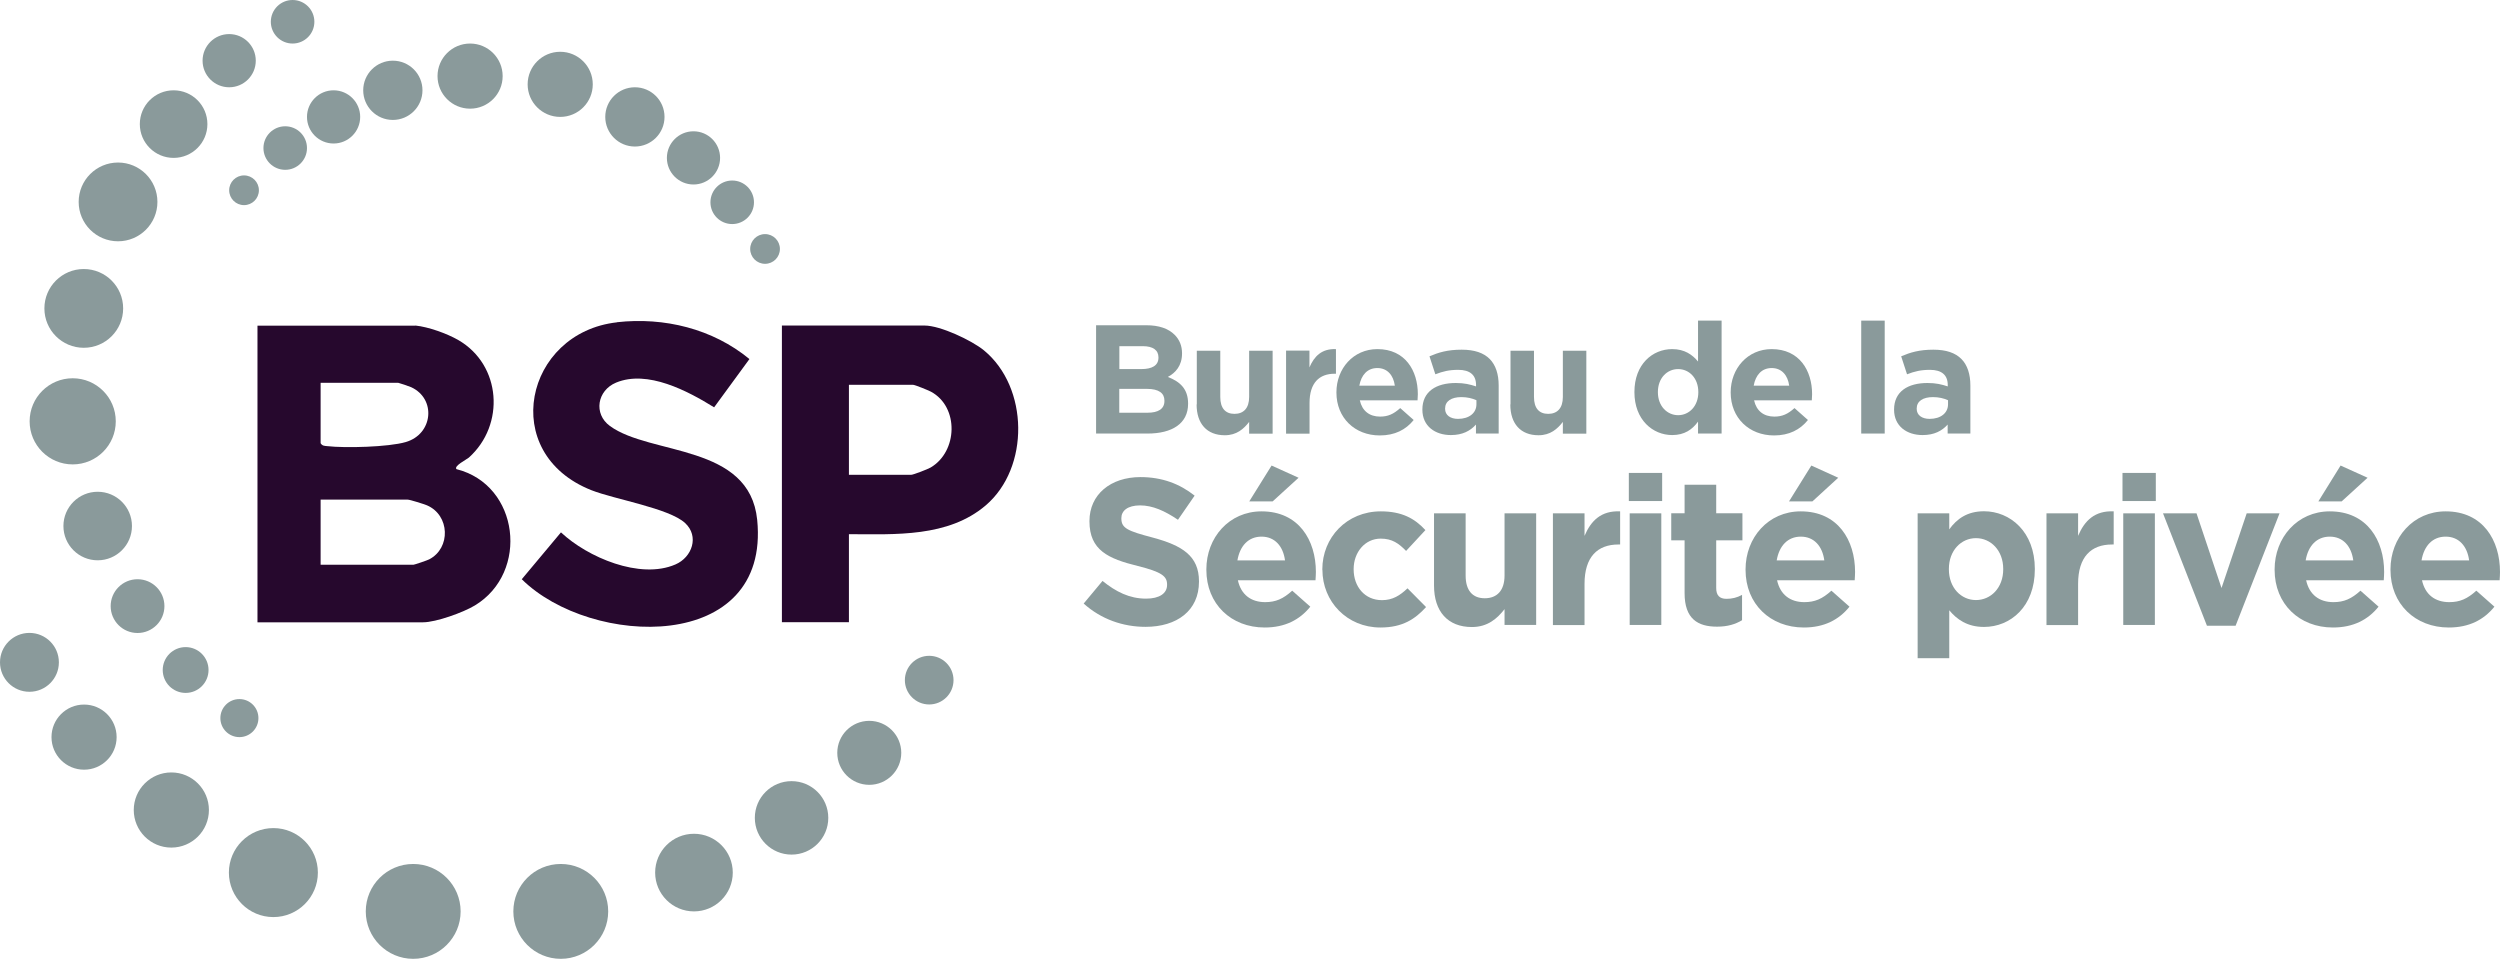
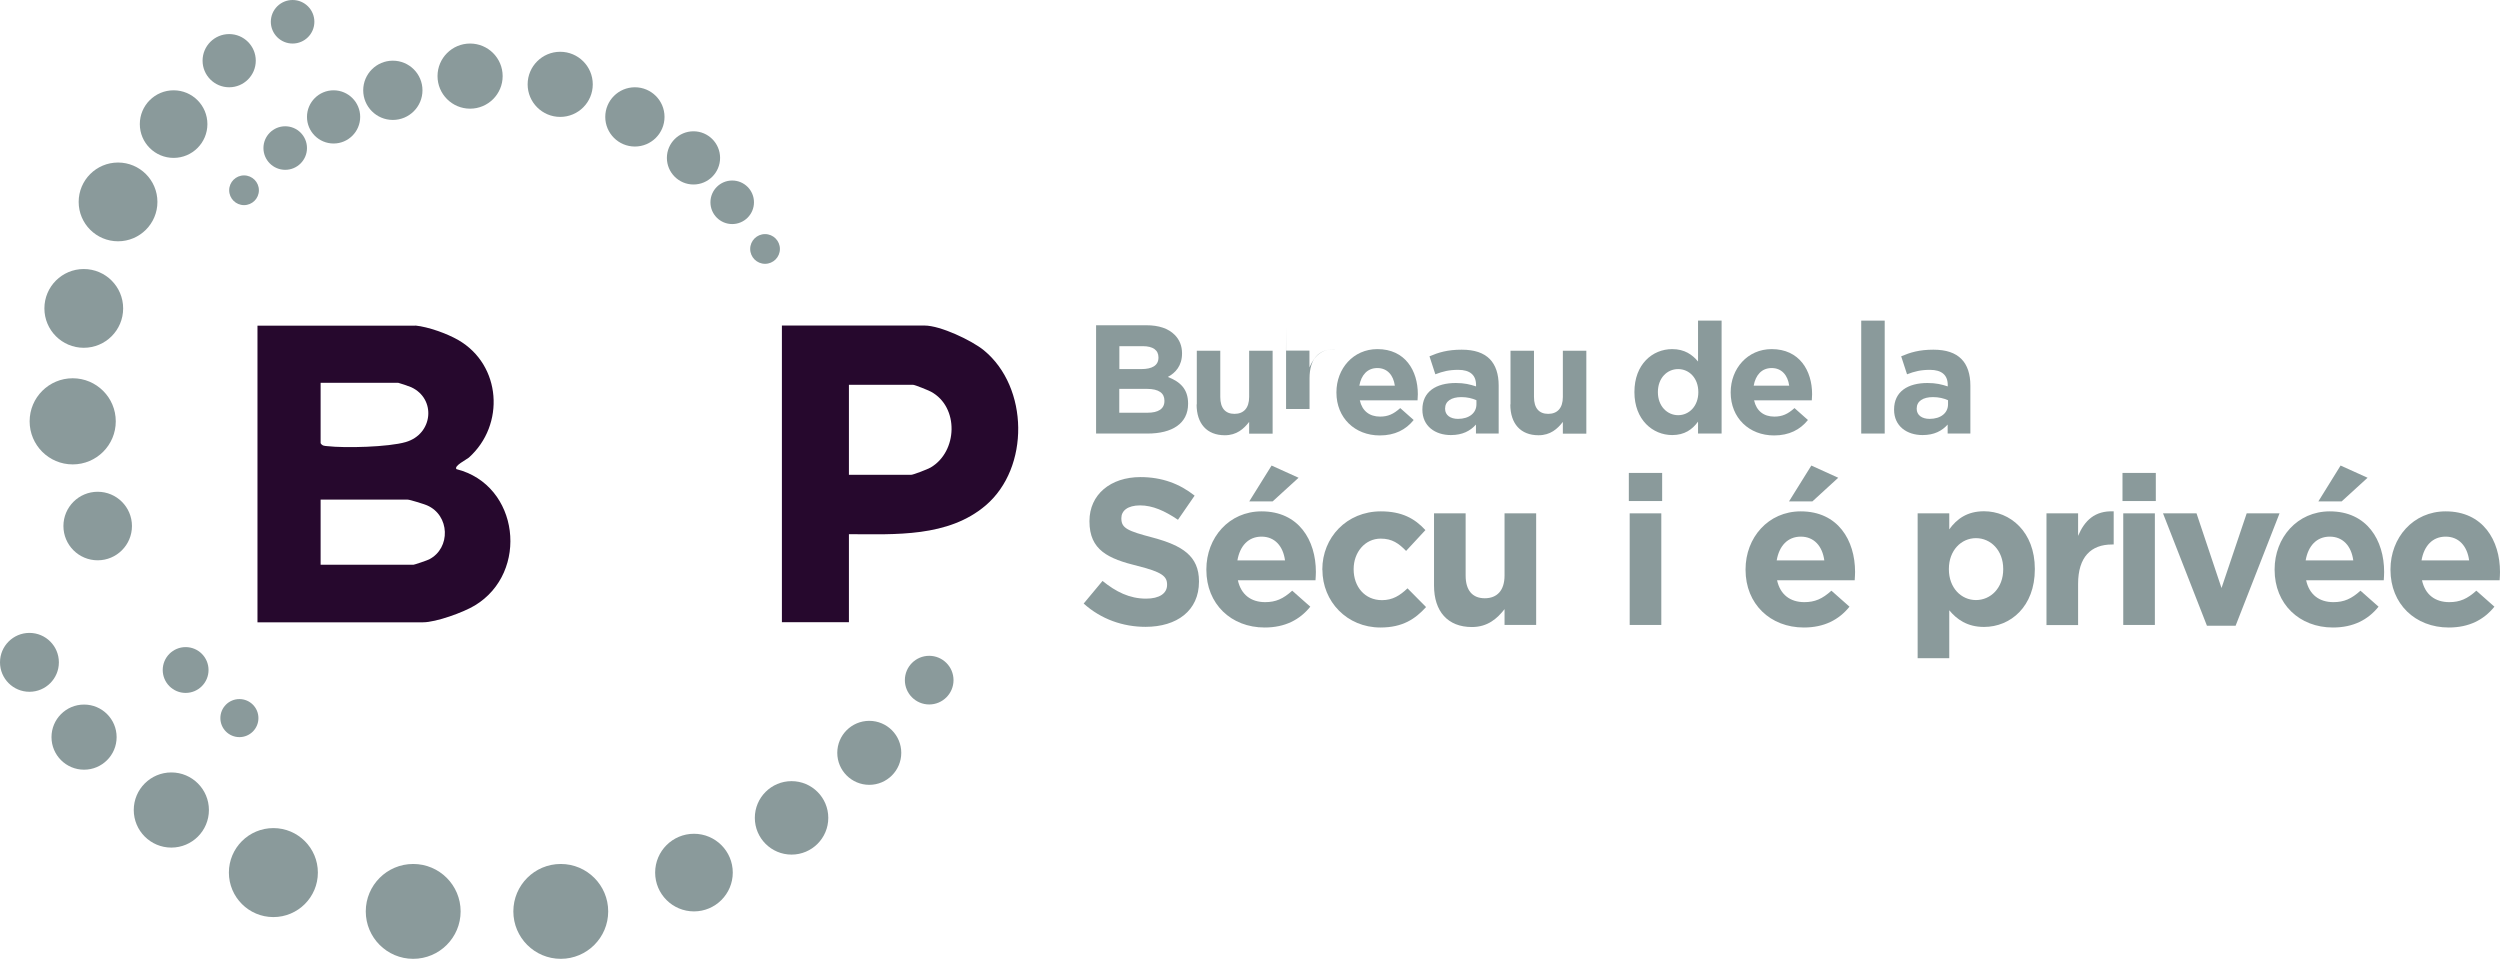
<svg xmlns="http://www.w3.org/2000/svg" id="Layer_2" data-name="Layer 2" viewBox="0 0 264.1 101.29">
  <defs>
    <style>
      .cls-1 {
        fill: #8a9a9b;
      }

      .cls-2 {
        fill: #26082d;
      }
    </style>
  </defs>
  <g id="Layer_1-2" data-name="Layer 1">
    <g>
      <g>
        <circle class="cls-1" cx="30.91" cy="2.3" r="2.3" />
        <circle class="cls-1" cx="30.13" cy="15.64" r="2.3" />
        <circle class="cls-1" cx="77.35" cy="21.37" r="2.3" />
        <circle class="cls-1" cx="25.78" cy="20.1" r="1.57" />
        <circle class="cls-1" cx="80.82" cy="26.3" r="1.57" />
        <circle class="cls-1" cx="24.21" cy="6.41" r="2.81" />
        <circle class="cls-1" cx="35.24" cy="12.35" r="2.81" />
        <circle class="cls-1" cx="73.26" cy="16.68" r="2.81" />
        <circle class="cls-1" cx="41.5" cy="9.54" r="3.13" />
        <circle class="cls-1" cx="67.07" cy="12.35" r="3.13" />
        <circle class="cls-1" cx="49.66" cy="8.04" r="3.44" />
        <circle class="cls-1" cx="59.18" cy="8.91" r="3.44" />
        <circle class="cls-1" cx="18.34" cy="13.11" r="3.57" />
        <circle class="cls-1" cx="12.47" cy="21.33" r="4.16" />
        <circle class="cls-1" cx="8.85" cy="32.58" r="4.16" />
        <circle class="cls-1" cx="7.68" cy="44.51" r="4.55" />
        <circle class="cls-1" cx="10.32" cy="55.57" r="3.62" />
-         <circle class="cls-1" cx="14.53" cy="64.03" r="2.84" />
        <circle class="cls-1" cx="19.61" cy="70.78" r="2.42" />
        <circle class="cls-1" cx="25.29" cy="75.86" r="2.01" />
        <circle class="cls-1" cx="3.11" cy="69.97" r="3.11" />
        <circle class="cls-1" cx="8.88" cy="77.87" r="3.44" />
        <circle class="cls-1" cx="18.1" cy="85.57" r="3.97" />
        <circle class="cls-1" cx="28.88" cy="92.18" r="4.7" />
        <circle class="cls-1" cx="43.65" cy="96.28" r="5.01" />
        <circle class="cls-1" cx="59.24" cy="96.28" r="5.01" />
        <circle class="cls-1" cx="73.31" cy="92.18" r="4.1" />
        <circle class="cls-1" cx="83.62" cy="86.4" r="3.88" />
        <circle class="cls-1" cx="91.83" cy="79.53" r="3.38" />
        <circle class="cls-1" cx="98.16" cy="71.85" r="2.57" />
      </g>
      <g>
        <path class="cls-2" d="M43.88,34.39c1.37.14,3.33.84,4.53,1.53,4.56,2.63,4.97,8.97,1.12,12.42-.24.21-1.61.88-1.31,1.22,6.65,1.67,7.71,10.9,1.96,14.39-1.21.74-4.12,1.79-5.49,1.79h-17.49v-31.34h16.68ZM33.87,40.45v6.37c.18.29.4.28.7.31,1.89.22,6.48.1,8.29-.43,2.9-.84,3.24-4.58.57-5.8-.17-.08-1.29-.46-1.36-.46h-8.19ZM33.87,59.66h9.81c.09,0,1.48-.47,1.66-.57,2.3-1.19,2.19-4.67-.24-5.71-.31-.13-1.8-.6-2.03-.6h-9.2v6.88Z" />
        <path class="cls-2" d="M89.68,56.43v9.3h-7.08v-31.34h15.07c1.66,0,4.97,1.56,6.27,2.62,4.75,3.9,4.85,12.41.19,16.38-3.96,3.38-9.56,3.06-14.45,3.04ZM89.68,50.16h6.57c.23,0,1.77-.6,2.06-.77,2.87-1.68,3.02-6.4.04-8.01-.28-.15-1.7-.73-1.9-.73h-6.77v9.5Z" />
-         <path class="cls-2" d="M65.17,34.04c4.99-.56,10.12.69,14,3.89l-3.73,5.1c-2.79-1.73-7.04-3.99-10.36-2.61-1.99.83-2.41,3.29-.65,4.58,4.28,3.13,14.75,1.85,15.56,9.92,1.41,14.16-17.56,13.5-24.87,6.27l4.14-4.95c2.8,2.63,8.35,5.01,12.09,3.39,1.77-.76,2.54-2.98,1.02-4.38-1.69-1.56-7.44-2.5-9.88-3.46-9.89-3.9-7.05-16.65,2.69-17.74Z" />
      </g>
      <g>
        <g>
          <path class="cls-1" d="M115.79,34.36h5.31c1.32,0,2.32.34,2.99,1.01.52.52.78,1.18.78,1.95v.03c0,1.28-.69,2.04-1.5,2.47,1.32.51,2.14,1.29,2.14,2.81v.03c0,2.09-1.7,3.14-4.28,3.14h-5.44v-11.44ZM122.38,37.75c0-.77-.59-1.18-1.65-1.18h-2.48v2.42h2.32c1.11,0,1.81-.36,1.81-1.21v-.03ZM123.01,42.32c0-.77-.56-1.24-1.86-1.24h-2.91v2.52h2.99c1.11,0,1.78-.39,1.78-1.24v-.03Z" />
          <path class="cls-1" d="M126.43,42.72v-5.67h2.48v4.89c0,1.18.54,1.78,1.5,1.78s1.55-.6,1.55-1.78v-4.89h2.48v8.76h-2.48v-1.24c-.57.74-1.32,1.41-2.57,1.41-1.9,0-2.98-1.23-2.98-3.25Z" />
-           <path class="cls-1" d="M135.85,37.04h2.48v1.77c.51-1.19,1.31-1.99,2.8-1.93v2.6h-.13c-1.65,0-2.66.98-2.66,3.09v3.24h-2.48v-8.76Z" />
+           <path class="cls-1" d="M135.85,37.04h2.48v1.77c.51-1.19,1.31-1.99,2.8-1.93h-.13c-1.65,0-2.66.98-2.66,3.09v3.24h-2.48v-8.76Z" />
          <path class="cls-1" d="M141.18,41.47v-.03c0-2.5,1.78-4.56,4.33-4.56,2.93,0,4.27,2.27,4.27,4.76,0,.2-.02.41-.03.65h-6.1c.25,1.13,1.03,1.72,2.14,1.72.83,0,1.42-.26,2.13-.9l1.42,1.26c-.83,1.03-1.99,1.63-3.58,1.63-2.63,0-4.58-1.85-4.58-4.53ZM147.35,40.74c-.15-1.11-.8-1.86-1.85-1.86s-1.7.74-1.9,1.86h3.74Z" />
          <path class="cls-1" d="M150.26,43.29v-.03c0-1.9,1.46-2.8,3.53-2.8.9,0,1.5.15,2.14.36v-.15c0-1.05-.64-1.6-1.88-1.6-.96,0-1.62.16-2.42.47l-.62-1.9c.96-.41,1.91-.7,3.4-.7,1.37,0,2.32.34,2.96.98s.95,1.62.95,2.8v5.08h-2.4v-.95c-.6.67-1.42,1.11-2.65,1.11-1.65,0-3.01-.93-3.01-2.68ZM155.97,42.72v-.44c-.44-.2-.98-.33-1.59-.33-1.06,0-1.72.43-1.72,1.21v.03c0,.67.56,1.06,1.36,1.06,1.18,0,1.95-.62,1.95-1.54Z" />
          <path class="cls-1" d="M159.57,42.72v-5.67h2.48v4.89c0,1.18.54,1.78,1.5,1.78s1.55-.6,1.55-1.78v-4.89h2.48v8.76h-2.48v-1.24c-.57.74-1.32,1.41-2.57,1.41-1.9,0-2.98-1.23-2.98-3.25Z" />
          <path class="cls-1" d="M172.66,41.44v-.03c0-2.93,1.91-4.53,3.99-4.53,1.32,0,2.14.6,2.73,1.31v-4.32h2.49v11.93h-2.49v-1.26c-.6.83-1.42,1.42-2.73,1.42-2.04,0-3.99-1.6-3.99-4.53ZM179.41,41.44v-.03c0-1.46-.96-2.42-2.13-2.42s-2.14.95-2.14,2.42v.03c0,1.46.98,2.42,2.14,2.42s2.13-.96,2.13-2.42Z" />
          <path class="cls-1" d="M182.83,41.47v-.03c0-2.5,1.78-4.56,4.33-4.56,2.93,0,4.27,2.27,4.27,4.76,0,.2-.02.41-.03.65h-6.1c.25,1.13,1.03,1.72,2.14,1.72.83,0,1.42-.26,2.13-.9l1.42,1.26c-.83,1.03-1.99,1.63-3.58,1.63-2.63,0-4.58-1.85-4.58-4.53ZM189.01,40.74c-.15-1.11-.8-1.86-1.85-1.86s-1.7.74-1.9,1.86h3.74Z" />
          <path class="cls-1" d="M196.62,33.87h2.48v11.93h-2.48v-11.93Z" />
          <path class="cls-1" d="M200.09,43.29v-.03c0-1.9,1.46-2.8,3.53-2.8.9,0,1.5.15,2.14.36v-.15c0-1.05-.64-1.6-1.88-1.6-.96,0-1.62.16-2.42.47l-.62-1.9c.96-.41,1.91-.7,3.4-.7,1.37,0,2.32.34,2.96.98s.95,1.62.95,2.8v5.08h-2.4v-.95c-.6.67-1.42,1.11-2.65,1.11-1.65,0-3.01-.93-3.01-2.68ZM205.79,42.72v-.44c-.44-.2-.98-.33-1.59-.33-1.06,0-1.72.43-1.72,1.21v.03c0,.67.56,1.06,1.36,1.06,1.18,0,1.95-.62,1.95-1.54Z" />
        </g>
        <g>
          <path class="cls-1" d="M114.47,63.77l2-2.4c1.41,1.14,2.84,1.87,4.6,1.87,1.41,0,2.22-.55,2.22-1.45v-.04c0-.86-.53-1.32-3.1-1.96-3.12-.77-5.1-1.67-5.1-4.71v-.04c0-2.79,2.22-4.64,5.39-4.64,2.26,0,4.13.7,5.72,1.96l-1.76,2.55c-1.39-.94-2.68-1.52-4-1.52s-1.98.57-1.98,1.34v.04c0,1.03.66,1.32,3.32,2.02,3.12.84,4.88,1.94,4.88,4.62v.04c0,3.06-2.33,4.77-5.65,4.77-2.35,0-4.68-.79-6.53-2.46Z" />
          <path class="cls-1" d="M127.44,60.19v-.04c0-3.36,2.4-6.13,5.83-6.13,3.94,0,5.74,3.06,5.74,6.4,0,.26-.02.55-.04.88h-8.2c.33,1.52,1.39,2.31,2.88,2.31,1.12,0,1.91-.35,2.86-1.21l1.91,1.69c-1.12,1.39-2.68,2.2-4.82,2.2-3.54,0-6.16-2.48-6.16-6.09ZM135.75,59.2c-.2-1.5-1.08-2.51-2.48-2.51s-2.29.99-2.55,2.51h5.03Z" />
          <path class="cls-1" d="M139.69,60.19v-.04c0-3.36,2.57-6.13,6.18-6.13,2.22,0,3.58.75,4.71,1.98l-2.04,2.2c-.77-.79-1.47-1.3-2.68-1.3-1.67,0-2.86,1.45-2.86,3.21v.04c0,1.82,1.17,3.25,2.99,3.25,1.12,0,1.89-.48,2.7-1.25l1.96,1.98c-1.14,1.25-2.46,2.16-4.82,2.16-3.54,0-6.13-2.75-6.13-6.09Z" />
          <path class="cls-1" d="M151.49,61.86v-7.63h3.34v6.57c0,1.58.73,2.4,2.02,2.4s2.09-.81,2.09-2.4v-6.57h3.34v11.79h-3.34v-1.67c-.77.99-1.78,1.89-3.45,1.89-2.55,0-4-1.65-4-4.38Z" />
-           <path class="cls-1" d="M164.05,54.23h3.34v2.38c.68-1.61,1.76-2.68,3.76-2.59v3.5h-.18c-2.22,0-3.58,1.32-3.58,4.16v4.35h-3.34v-11.79Z" />
          <path class="cls-1" d="M172.07,49.96h3.52v2.97h-3.52v-2.97ZM172.16,54.23h3.34v11.79h-3.34v-11.79Z" />
-           <path class="cls-1" d="M177.96,62.67v-5.59h-1.41v-2.86h1.41v-3.01h3.34v3.01h2.77v2.86h-2.77v5.04c0,.77.35,1.14,1.08,1.14.59,0,1.14-.13,1.65-.42v2.68c-.7.42-1.52.68-2.64.68-2.02,0-3.43-.81-3.43-3.54Z" />
          <path class="cls-1" d="M184.4,60.19v-.04c0-3.36,2.4-6.13,5.83-6.13,3.94,0,5.74,3.06,5.74,6.4,0,.26-.02.55-.04.88h-8.2c.33,1.52,1.39,2.31,2.88,2.31,1.12,0,1.91-.35,2.86-1.21l1.91,1.69c-1.12,1.39-2.68,2.2-4.82,2.2-3.54,0-6.16-2.48-6.16-6.09ZM192.72,59.2c-.2-1.5-1.08-2.51-2.48-2.51s-2.29.99-2.55,2.51h5.03Z" />
          <path class="cls-1" d="M202.58,54.23h3.34v1.69c.81-1.12,1.91-1.91,3.67-1.91,2.75,0,5.37,2.15,5.37,6.09v.04c0,3.94-2.57,6.09-5.37,6.09-1.78,0-2.88-.81-3.67-1.76v5.06h-3.34v-15.3ZM211.62,60.14v-.04c0-1.96-1.32-3.25-2.88-3.25s-2.86,1.3-2.86,3.25v.04c0,1.96,1.3,3.25,2.86,3.25s2.88-1.28,2.88-3.25Z" />
          <path class="cls-1" d="M216.19,54.23h3.34v2.38c.68-1.61,1.76-2.68,3.76-2.59v3.5h-.18c-2.22,0-3.58,1.32-3.58,4.16v4.35h-3.34v-11.79Z" />
          <path class="cls-1" d="M224.22,49.96h3.52v2.97h-3.52v-2.97ZM224.3,54.23h3.34v11.79h-3.34v-11.79Z" />
          <path class="cls-1" d="M228.5,54.23h3.54l2.64,7.89,2.66-7.89h3.47l-4.64,11.87h-3.03l-4.64-11.87Z" />
          <path class="cls-1" d="M240.29,60.19v-.04c0-3.36,2.4-6.13,5.83-6.13,3.94,0,5.74,3.06,5.74,6.4,0,.26-.02.55-.04.88h-8.2c.33,1.52,1.39,2.31,2.88,2.31,1.12,0,1.91-.35,2.86-1.21l1.91,1.69c-1.12,1.39-2.68,2.2-4.82,2.2-3.54,0-6.16-2.48-6.16-6.09ZM248.6,59.2c-.2-1.5-1.08-2.51-2.48-2.51s-2.29.99-2.55,2.51h5.03Z" />
          <path class="cls-1" d="M252.53,60.19v-.04c0-3.36,2.4-6.13,5.83-6.13,3.94,0,5.74,3.06,5.74,6.4,0,.26-.02.55-.04.88h-8.2c.33,1.52,1.39,2.31,2.88,2.31,1.12,0,1.91-.35,2.86-1.21l1.91,1.69c-1.12,1.39-2.68,2.2-4.82,2.2-3.54,0-6.16-2.48-6.16-6.09ZM260.84,59.2c-.2-1.5-1.08-2.51-2.48-2.51s-2.29.99-2.55,2.51h5.03Z" />
        </g>
        <polygon class="cls-1" points="131.97 52.97 134.44 52.97 137.18 50.47 134.33 49.18 131.97 52.97" />
        <polygon class="cls-1" points="188.99 52.97 191.46 52.97 194.19 50.47 191.35 49.18 188.99 52.97" />
        <polygon class="cls-1" points="244.91 52.97 247.37 52.97 250.11 50.47 247.26 49.18 244.91 52.97" />
      </g>
    </g>
  </g>
</svg>